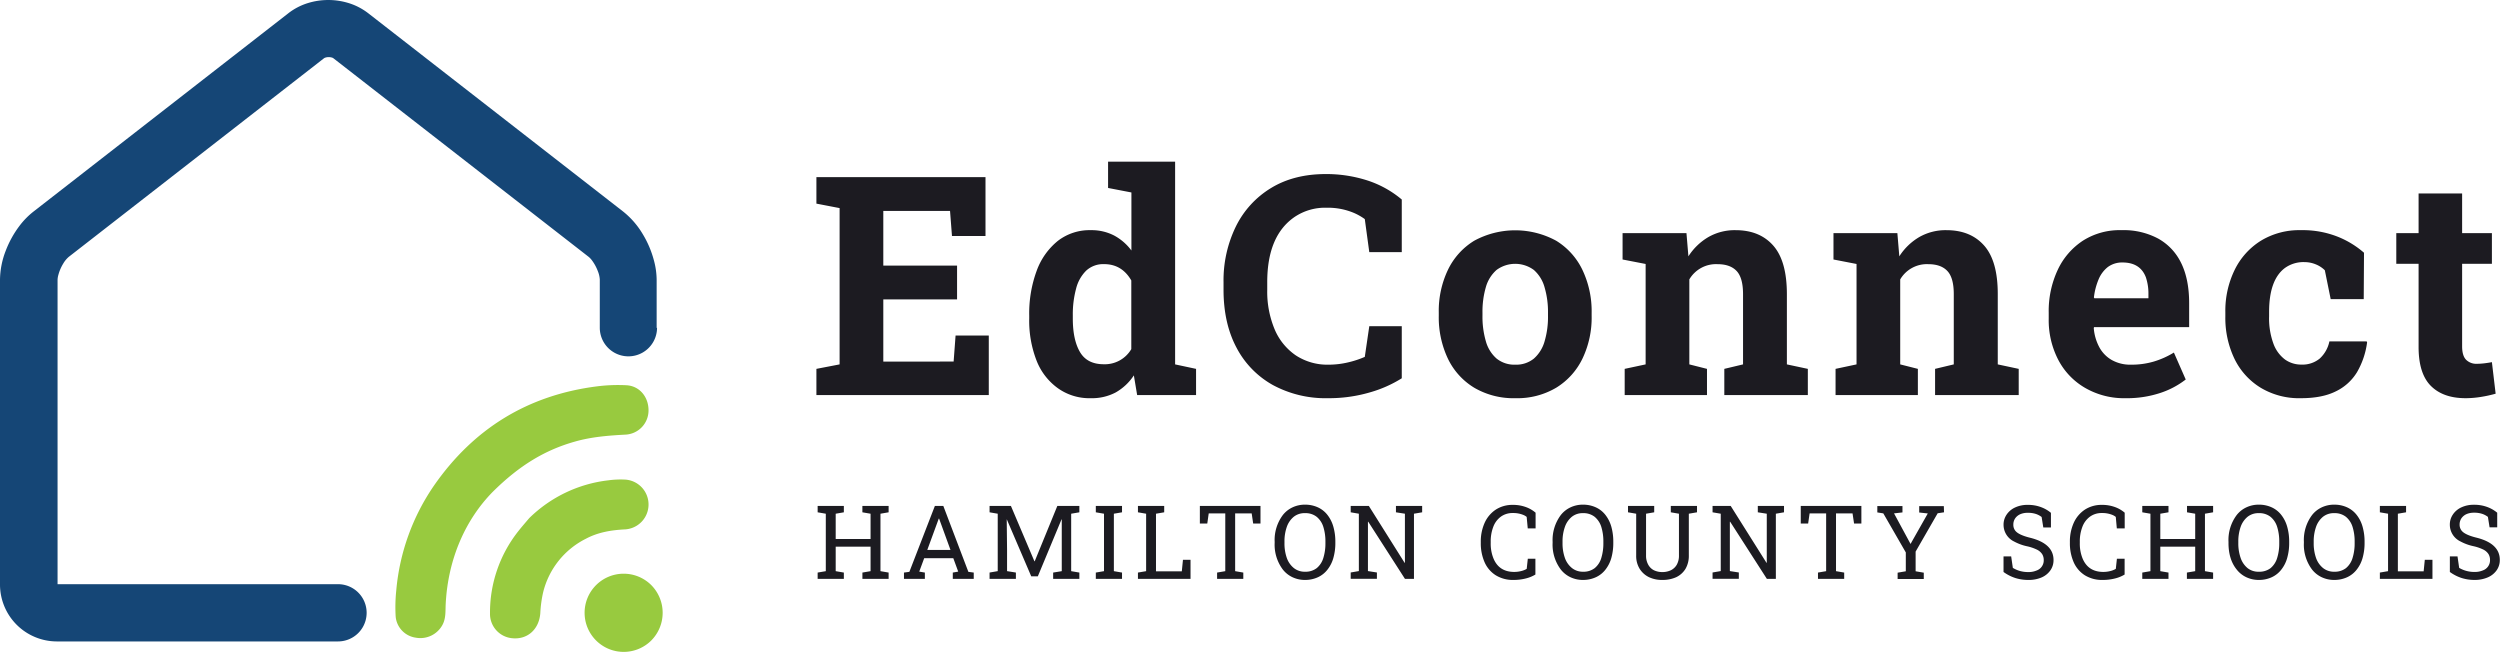
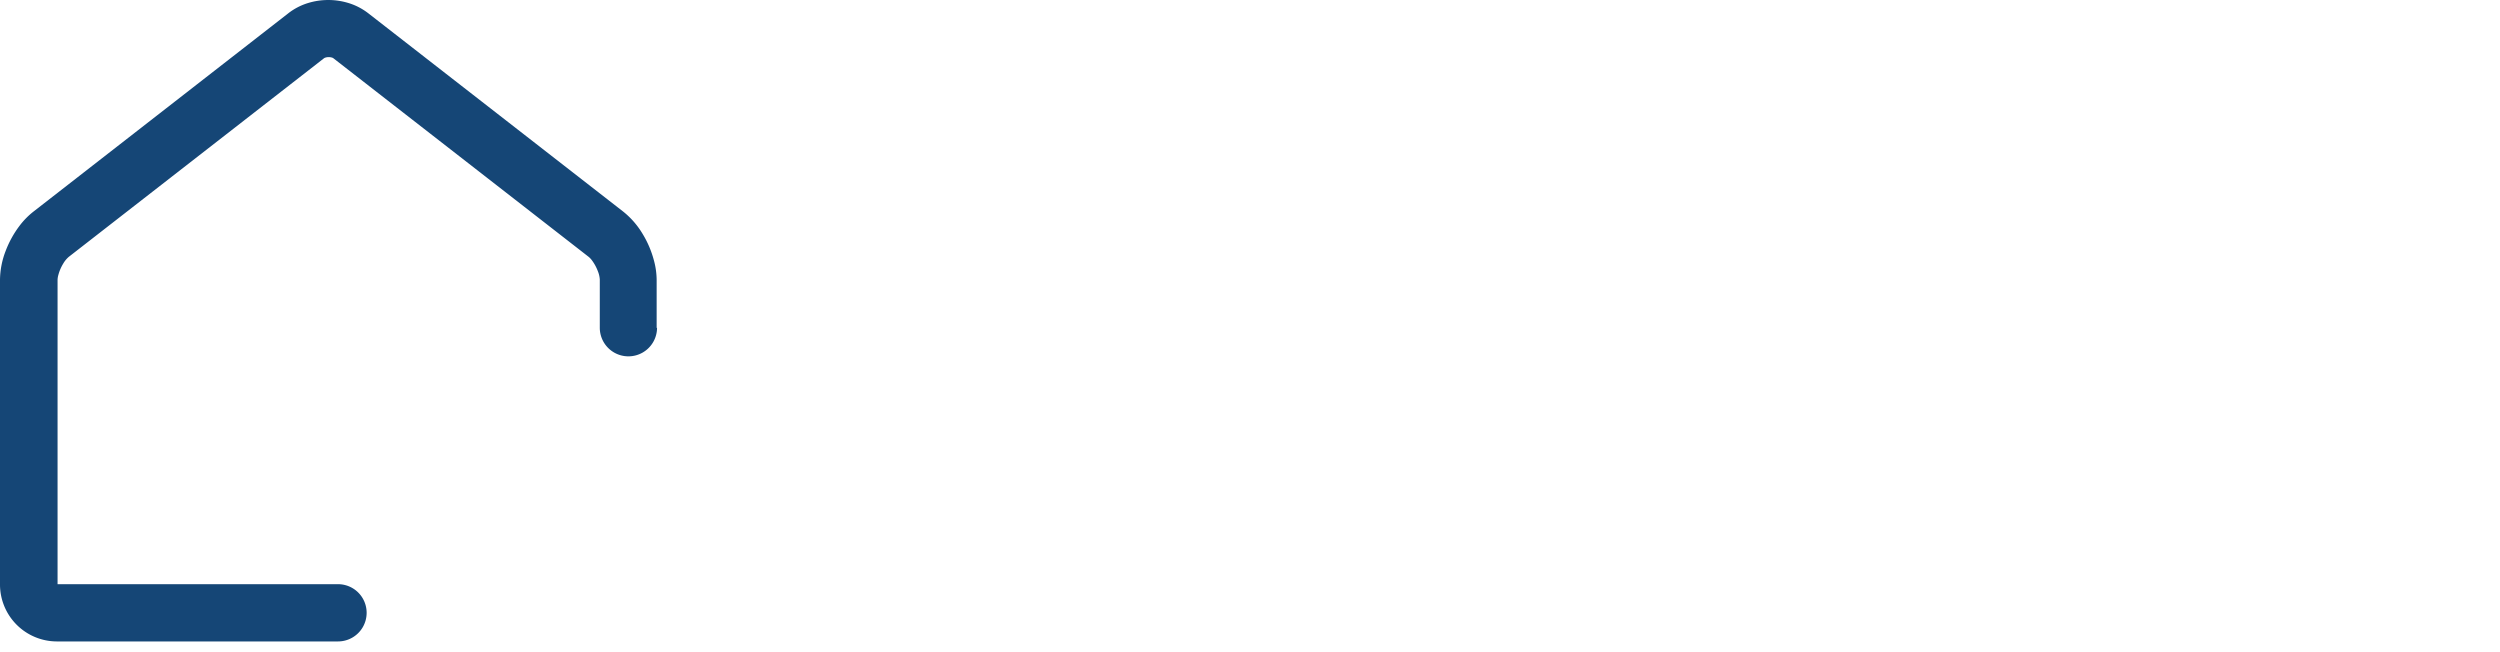
<svg xmlns="http://www.w3.org/2000/svg" viewBox="0 0 889.02 231.82" class="logo" width="889.02" height="231.82">
  <defs>
    <style>
      .logo__text{
        fill:#1c1b21
      }
      .logo__waves{
        fill:#98ca3f
      }
      .logo__house {
        fill:#154676
      }
    </style>
  </defs>
-   <path class="logo__text" d="m339.12 128.57.69-9.26h11.81v21.18h-61.3v-9.32l8.25-1.59V74l-8.25-1.59V63h60.13v20.92h-11.92l-.69-8.92h-23.73v19.46h26.23v12h-26.23v22.14ZM387.88 141.6a19.27 19.27 0 0 1-11.76-3.6 21.86 21.86 0 0 1-7.55-9.87A39 39 0 0 1 366 113.3v-1.12a43.7 43.7 0 0 1 2.66-15.91 24.29 24.29 0 0 1 7.53-10.62 18.42 18.42 0 0 1 11.68-3.8 17.49 17.49 0 0 1 8.3 1.89 18.64 18.64 0 0 1 6.17 5.34V68.44l-8.3-1.6v-9.36h23.84v72.1l7.45 1.59v9.32h-20.95l-1.17-7a18.91 18.91 0 0 1-6.47 6.07 18 18 0 0 1-8.86 2.04Zm4.63-12.07a10.92 10.92 0 0 0 9.79-5.38V99.73q-3.35-5.81-9.68-5.8a8.91 8.91 0 0 0-6.34 2.29 13.62 13.62 0 0 0-3.61 6.41 35.1 35.1 0 0 0-1.17 9.55v1.12q0 7.55 2.55 11.89t8.46 4.34ZM472.19 141.6a39.33 39.33 0 0 1-19.64-4.73 32.38 32.38 0 0 1-12.9-13.36q-4.54-8.61-4.55-20.43v-2.61a43.66 43.66 0 0 1 4.42-20 33 33 0 0 1 12.53-13.64q8.11-4.92 19.34-4.93a47.64 47.64 0 0 1 14.77 2.24 36.35 36.35 0 0 1 12.32 6.81v18.72h-11.55l-1.6-11.76a20.75 20.75 0 0 0-3.83-2.18 23.87 23.87 0 0 0-9.74-1.86 19.42 19.42 0 0 0-11.33 3.24q-9.8 6.66-9.79 23.26v2.71a34.71 34.71 0 0 0 2.66 14.1 21.14 21.14 0 0 0 7.55 9.23 20.43 20.43 0 0 0 11.6 3.27 29.92 29.92 0 0 0 6.74-.77 33.76 33.76 0 0 0 6.14-2l1.6-10.91h11.55v18.52a43.78 43.78 0 0 1-11.29 5 51.73 51.73 0 0 1-15 2.08ZM538.88 141.6a27.64 27.64 0 0 1-14.63-3.72 24.41 24.41 0 0 1-9.37-10.35 34.3 34.3 0 0 1-3.24-15.25v-1.11A33.9 33.9 0 0 1 514.88 96a24.55 24.55 0 0 1 9.34-10.38 30.49 30.49 0 0 1 29.19 0 24.59 24.59 0 0 1 9.31 10.35 34.17 34.17 0 0 1 3.28 15.2v1.11a33.74 33.74 0 0 1-3.25 15.22 24.71 24.71 0 0 1-9.31 10.35 27.09 27.09 0 0 1-14.56 3.75Zm0-11.92a9.91 9.91 0 0 0 6.6-2.18 12.82 12.82 0 0 0 3.78-6.09 30.54 30.54 0 0 0 1.22-9.13v-1.11a30.73 30.73 0 0 0-1.22-9 12.73 12.73 0 0 0-3.81-6.17 11.19 11.19 0 0 0-13.27 0 12.79 12.79 0 0 0-3.81 6.15 31.14 31.14 0 0 0-1.19 9v1.11a31.12 31.12 0 0 0 1.22 9.16 12.6 12.6 0 0 0 3.8 6.09 10.07 10.07 0 0 0 6.68 2.17ZM600.74 129.58l6.28 1.59v9.32h-29.27v-9.32l7.45-1.59V93.87l-8.2-1.59v-9.37h22.72l.69 8.25a21 21 0 0 1 7.11-6.86 18.85 18.85 0 0 1 9.66-2.45q8.57 0 13.4 5.48t4.85 17.19v25.06l7.45 1.59v9.32h-29.7v-9.32l6.66-1.59v-25c0-3.87-.77-6.61-2.29-8.22s-3.8-2.42-6.81-2.42a11 11 0 0 0-10 5.42ZM675.73 129.58l6.28 1.59v9.32h-29.27v-9.32l7.46-1.59V93.87l-8.2-1.59v-9.37h22.72l.69 8.25a21 21 0 0 1 7.1-6.86 18.85 18.85 0 0 1 9.66-2.45q8.57 0 13.41 5.48t4.84 17.19v25.06l7.45 1.59v9.32h-29.74v-9.32l6.65-1.59v-25q0-5.8-2.29-8.22c-1.52-1.62-3.79-2.42-6.81-2.42a11 11 0 0 0-9.95 5.42ZM755.89 141.6a27.63 27.63 0 0 1-14.42-3.67 24.73 24.73 0 0 1-9.55-10 30.63 30.63 0 0 1-3.38-14.58v-2.13A34.51 34.51 0 0 1 731.73 96a25.11 25.11 0 0 1 9-10.43 24.36 24.36 0 0 1 13.76-3.72 25.91 25.91 0 0 1 13.14 3.08q10.86 6.28 10.85 22.94v8.46h-33.82l-.1.32a17.12 17.12 0 0 0 1.91 6.7 11.51 11.51 0 0 0 4.42 4.63 13.38 13.38 0 0 0 7 1.7 27.83 27.83 0 0 0 7.95-1.09 30.15 30.15 0 0 0 7.21-3.22l4.21 9.58a29.9 29.9 0 0 1-9 4.77 37.61 37.61 0 0 1-12.37 1.88Zm-11.28-35.81.16.27H764v-1.38a18.33 18.33 0 0 0-.91-6.07q-2-5.26-8.3-5.27a8.53 8.53 0 0 0-5.21 1.6 10.92 10.92 0 0 0-3.33 4.47 23.2 23.2 0 0 0-1.64 6.38ZM818.22 141.6a26.47 26.47 0 0 1-14.31-3.72 24.6 24.6 0 0 1-9.32-10.3 33.55 33.55 0 0 1-3.24-15V111a33.15 33.15 0 0 1 3.3-15A25.23 25.23 0 0 1 804 85.6a26.2 26.2 0 0 1 14.15-3.75 33.79 33.79 0 0 1 13.39 2.42 32.57 32.57 0 0 1 9.12 5.61l-.1 16.5h-11.75l-2.08-10.27a9.78 9.78 0 0 0-3.24-2.11 10.55 10.55 0 0 0-4-.79 11.26 11.26 0 0 0-7 2.12q-5.58 4.22-5.58 15.59v1.6a26.17 26.17 0 0 0 1.54 9.69 12.26 12.26 0 0 0 4.12 5.64 9.87 9.87 0 0 0 5.78 1.8 9.63 9.63 0 0 0 6.57-2.15 11.4 11.4 0 0 0 3.43-6.09h13.25l.16.32a28.4 28.4 0 0 1-3.57 10.59 17.83 17.83 0 0 1-7.58 6.86q-4.88 2.43-12.39 2.42ZM876.77 141.6q-8 0-12.37-4.41t-4.33-14V93.82h-7.93V82.91h7.93v-14.1h15.48v14.1h10.59v10.91h-10.59v29.32q0 3.35 1.41 4.79a5.16 5.16 0 0 0 3.86 1.44 23.46 23.46 0 0 0 2.77-.19c1-.12 1.84-.26 2.55-.4l1.33 11.22a44.38 44.38 0 0 1-5.19 1.14 34.59 34.59 0 0 1-5.51.46ZM309.58 203.11v-8.71h-12.4v8.71l2.9.5v2.25h-9.32v-2.25l2.9-.5v-20.43l-2.9-.5v-2.27h9.32v2.27l-2.9.5v9h12.4v-9l-2.91-.5v-2.27H316v2.27l-2.9.5v20.43l2.9.5v2.25h-9.32v-2.25ZM340.75 203.27 339 198.5h-10.35l-1.76 4.77 2 .34v2.25h-7.43v-2.25l1.92-.26 9.07-23.44h3l8.91 23.44 1.91.26v2.25h-7.45v-2.25Zm-11-7.71H338L334.16 185l-.21-.59h-.11l-.22.59ZM358.05 184.73H358l.12 10.85v7.52l3.14.5v2.25h-9.36v-2.25l2.9-.5v-20.42l-2.9-.5v-2.27h7.59l8.36 19.69h.1l8.05-19.69h7.83v2.27l-2.91.5v20.43l2.91.5v2.25h-9.32v-2.25l3.06-.5v-18.4h-.09l-8.42 20.24h-2.34ZM399 179.91v2.27l-2.9.5v20.43l2.9.5v2.25h-9.32v-2.25l2.91-.5v-20.43l-2.91-.5v-2.27ZM411.08 182.68v20.49h9.18l.41-4.1h2.69v6.79h-18.7v-2.25l2.91-.5v-20.43l-2.91-.5v-2.27H414v2.27ZM445.64 186.17l-.53-3.6h-5.88v20.54l2.9.5v2.25h-9.32v-2.25l2.91-.5v-20.54h-5.89l-.51 3.6h-2.64v-6.26h21.56v6.26ZM464.06 206.23a10.26 10.26 0 0 1-4.51-1 9.53 9.53 0 0 1-3.39-2.73 14.68 14.68 0 0 1-2.88-9.46v-.37a14.8 14.8 0 0 1 2.88-9.48 9.53 9.53 0 0 1 3.39-2.73 10.26 10.26 0 0 1 4.51-1 10.81 10.81 0 0 1 4.68 1 9.13 9.13 0 0 1 3.37 2.73 12 12 0 0 1 2.06 4.18 19.21 19.21 0 0 1 .69 5.3v.37a19.18 19.18 0 0 1-.69 5.31 11.79 11.79 0 0 1-2.06 4.15 9.13 9.13 0 0 1-3.37 2.73 10.81 10.81 0 0 1-4.68 1Zm0-2.92a6.5 6.5 0 0 0 4.18-1.28 7.43 7.43 0 0 0 2.34-3.59 17.39 17.39 0 0 0 .75-5.36v-.41a17.23 17.23 0 0 0-.75-5.33 7.5 7.5 0 0 0-2.37-3.57 6.41 6.41 0 0 0-4.15-1.29 6.11 6.11 0 0 0-4 1.3 8.06 8.06 0 0 0-2.46 3.59 15.36 15.36 0 0 0-.83 5.3v.41a15.58 15.58 0 0 0 .83 5.33 8 8 0 0 0 2.5 3.59 6.16 6.16 0 0 0 3.96 1.31ZM499.62 205.86l-13.06-20.33h-.11v17.55l3.19.5v2.25h-9.32v-2.25l2.9-.5v-20.4l-2.9-.5v-2.27h6.45l12.72 20.23h.11v-17.46l-3.19-.5v-2.27h9.32v2.27l-2.91.5v23.18ZM538.32 206.23a11.58 11.58 0 0 1-6.5-1.71 10.48 10.48 0 0 1-3.93-4.68 16.71 16.71 0 0 1-1.31-6.76v-.37a16.18 16.18 0 0 1 1.37-6.79 11.1 11.1 0 0 1 3.94-4.68 10.86 10.86 0 0 1 6.13-1.7 13.06 13.06 0 0 1 4.6.78 11 11 0 0 1 3.45 2v5.59h-2.79l-.38-4.09a4.67 4.67 0 0 0-1.3-.75 9.35 9.35 0 0 0-3.6-.63 7 7 0 0 0-4.31 1.31 7.9 7.9 0 0 0-2.67 3.6 14.36 14.36 0 0 0-.91 5.32v.41a13.94 13.94 0 0 0 1 5.56q2 4.74 7.36 4.74a10 10 0 0 0 2.44-.3 7 7 0 0 0 2-.79l.39-3.61h2.7v5.63a12.07 12.07 0 0 1-3.49 1.41 17.11 17.11 0 0 1-4.19.51ZM562.9 206.23a10.25 10.25 0 0 1-4.5-1 9.53 9.53 0 0 1-3.39-2.73 14.69 14.69 0 0 1-2.89-9.46v-.37a14.8 14.8 0 0 1 2.89-9.48 9.53 9.53 0 0 1 3.39-2.73 10.25 10.25 0 0 1 4.5-1 10.81 10.81 0 0 1 4.68 1 9.08 9.08 0 0 1 3.38 2.73 12.2 12.2 0 0 1 2.06 4.18 19.61 19.61 0 0 1 .68 5.3v.37a19.58 19.58 0 0 1-.68 5.31 12 12 0 0 1-2.06 4.15 9.08 9.08 0 0 1-3.38 2.73 10.81 10.81 0 0 1-4.68 1Zm0-2.92a6.52 6.52 0 0 0 4.19-1.28 7.43 7.43 0 0 0 2.34-3.59 17.71 17.71 0 0 0 .74-5.36v-.41a17.55 17.55 0 0 0-.74-5.33 7.65 7.65 0 0 0-2.37-3.57 6.44 6.44 0 0 0-4.16-1.29 6.1 6.1 0 0 0-3.95 1.3 8.06 8.06 0 0 0-2.46 3.59 15.35 15.35 0 0 0-.84 5.3v.41a15.57 15.57 0 0 0 .84 5.33A8 8 0 0 0 559 202a6.15 6.15 0 0 0 3.9 1.31ZM591.14 206.23a10.72 10.72 0 0 1-4.78-1 8.07 8.07 0 0 1-3.31-3 8.67 8.67 0 0 1-1.21-4.68v-14.87l-2.91-.5v-2.27h9.32v2.27l-2.9.5v14.82a6.5 6.5 0 0 0 .75 3.26 4.74 4.74 0 0 0 2 2 6.7 6.7 0 0 0 3 .67 6.9 6.9 0 0 0 3.1-.66 4.89 4.89 0 0 0 2.1-2 6.55 6.55 0 0 0 .75-3.28v-14.81l-2.9-.5v-2.27h9.32v2.27l-2.91.5v14.82a9.13 9.13 0 0 1-1.17 4.76 7.79 7.79 0 0 1-3.33 3 11.7 11.7 0 0 1-4.92.97ZM628.32 205.86l-13.06-20.33h-.11v17.55l3.19.5v2.25H609v-2.25l2.91-.5v-20.4l-2.91-.5v-2.27h6.45l12.73 20.23h.1v-17.46l-3.19-.5v-2.27h9.32v2.27l-2.9.5v23.18ZM659.32 186.17l-.54-3.6h-5.88v20.54l2.91.5v2.25h-9.32v-2.25l2.9-.5v-20.54h-5.88l-.52 3.6h-2.63v-6.26h21.56v6.26ZM691.31 182.18l-2.26.34-7.84 13.63v7l2.9.5v2.25h-9.3v-2.25l2.91-.5v-6.7l-8-13.89-2.13-.34v-2.27h8.94v2.27l-3 .34 5.88 10.88.36-.66 5.77-10.19-3.06-.34v-2.27h8.76ZM721.22 206.23a15.2 15.2 0 0 1-4.57-.69 14.93 14.93 0 0 1-4.18-2.14v-5.54h2.72l.59 4.08a10.28 10.28 0 0 0 2.51 1.1 10.59 10.59 0 0 0 2.93.39 7.28 7.28 0 0 0 3-.55 3.81 3.81 0 0 0 2.55-3.74 3.94 3.94 0 0 0-.57-2.1 4.68 4.68 0 0 0-1.88-1.6 15.68 15.68 0 0 0-3.57-1.2 17.16 17.16 0 0 1-4.51-1.67 6.58 6.58 0 0 1-3.76-5.94 6.29 6.29 0 0 1 1.09-3.63 7.24 7.24 0 0 1 3-2.53 10.23 10.23 0 0 1 4.49-.93 13 13 0 0 1 4.82.83 11.83 11.83 0 0 1 3.45 2v5.19h-2.72l-.59-3.71a7 7 0 0 0-2-1.07 9 9 0 0 0-3-.42 6.53 6.53 0 0 0-2.63.51 4.37 4.37 0 0 0-1.79 1.48 3.92 3.92 0 0 0-.64 2.23 3.34 3.34 0 0 0 .59 2c.71 1.06 2.51 1.94 5.38 2.65q8.32 2.07 8.32 7.91a6.24 6.24 0 0 1-1.12 3.69 7.36 7.36 0 0 1-3.16 2.53 11.65 11.65 0 0 1-4.75.87ZM747.81 206.23a11.58 11.58 0 0 1-6.5-1.71 10.48 10.48 0 0 1-3.93-4.68 16.71 16.71 0 0 1-1.31-6.76v-.37a16.18 16.18 0 0 1 1.37-6.79 11.1 11.1 0 0 1 3.94-4.68 10.86 10.86 0 0 1 6.13-1.7 13.06 13.06 0 0 1 4.6.78 11 11 0 0 1 3.45 2v5.59h-2.8l-.37-4.09a4.67 4.67 0 0 0-1.3-.75 9.35 9.35 0 0 0-3.6-.63 7 7 0 0 0-4.31 1.31 7.9 7.9 0 0 0-2.67 3.6 14.36 14.36 0 0 0-.91 5.32v.41a13.94 13.94 0 0 0 1 5.56q2 4.74 7.36 4.74a10 10 0 0 0 2.44-.3 7 7 0 0 0 2-.79l.39-3.61h2.74v5.63a12.07 12.07 0 0 1-3.49 1.41 17.17 17.17 0 0 1-4.23.51ZM780.63 203.11v-8.71h-12.41v8.71l2.91.5v2.25h-9.32v-2.25l2.9-.5v-20.43l-2.9-.5v-2.27h9.32v2.27l-2.91.5v9h12.41v-9l-2.91-.5v-2.27H787v2.27l-2.9.5v20.43l2.9.5v2.25h-9.32v-2.25ZM803.25 206.23a10.26 10.26 0 0 1-4.51-1 9.41 9.41 0 0 1-3.38-2.73q-2.9-3.6-2.89-9.46v-.37a14.75 14.75 0 0 1 2.89-9.48 9.41 9.41 0 0 1 3.38-2.73 10.26 10.26 0 0 1 4.51-1 10.81 10.81 0 0 1 4.68 1 9.13 9.13 0 0 1 3.37 2.73 12 12 0 0 1 2.06 4.18 19.21 19.21 0 0 1 .69 5.3v.37a19.18 19.18 0 0 1-.69 5.31 11.79 11.79 0 0 1-2.06 4.15 9.13 9.13 0 0 1-3.37 2.73 10.81 10.81 0 0 1-4.68 1Zm0-2.92a6.54 6.54 0 0 0 4.19-1.28 7.48 7.48 0 0 0 2.33-3.59 17.39 17.39 0 0 0 .75-5.36v-.41a17.23 17.23 0 0 0-.75-5.33 7.5 7.5 0 0 0-2.37-3.57 6.41 6.41 0 0 0-4.15-1.29 6.11 6.11 0 0 0-4 1.3 8.06 8.06 0 0 0-2.46 3.59 15.6 15.6 0 0 0-.83 5.3v.41a15.82 15.82 0 0 0 .83 5.33 8 8 0 0 0 2.46 3.61 6.16 6.16 0 0 0 4 1.29ZM830.06 206.23a10.26 10.26 0 0 1-4.51-1 9.53 9.53 0 0 1-3.39-2.73 14.68 14.68 0 0 1-2.88-9.46v-.37a14.8 14.8 0 0 1 2.88-9.48 9.53 9.53 0 0 1 3.39-2.73 10.26 10.26 0 0 1 4.51-1 10.81 10.81 0 0 1 4.68 1 9.13 9.13 0 0 1 3.37 2.73 12 12 0 0 1 2.06 4.18 19.21 19.21 0 0 1 .69 5.3v.37a19.18 19.18 0 0 1-.69 5.31 11.79 11.79 0 0 1-2.06 4.15 9.13 9.13 0 0 1-3.37 2.73 10.81 10.81 0 0 1-4.68 1Zm0-2.92a6.54 6.54 0 0 0 4.19-1.28 7.48 7.48 0 0 0 2.33-3.59 17.39 17.39 0 0 0 .75-5.36v-.41a17.23 17.23 0 0 0-.75-5.33 7.5 7.5 0 0 0-2.37-3.57 6.41 6.41 0 0 0-4.15-1.29 6.11 6.11 0 0 0-4 1.3 8.06 8.06 0 0 0-2.46 3.59 15.6 15.6 0 0 0-.83 5.3v.41a15.82 15.82 0 0 0 .83 5.33 8 8 0 0 0 2.5 3.59 6.16 6.16 0 0 0 3.96 1.31ZM852.7 182.68v20.49h9.17l.41-4.1H865v6.79h-18.7v-2.25l2.91-.5v-20.43l-2.91-.5v-2.27h9.32v2.27ZM879.94 206.23a15.2 15.2 0 0 1-4.57-.69 14.93 14.93 0 0 1-4.18-2.14v-5.54h2.72l.59 4.08A10.28 10.28 0 0 0 877 203a10.59 10.59 0 0 0 2.93.39 7.36 7.36 0 0 0 3-.55 3.82 3.82 0 0 0 2.54-3.74 3.94 3.94 0 0 0-.57-2.1 4.68 4.68 0 0 0-1.88-1.6 15.68 15.68 0 0 0-3.57-1.2 17.16 17.16 0 0 1-4.51-1.67 6.58 6.58 0 0 1-3.76-5.94 6.29 6.29 0 0 1 1.09-3.63 7.24 7.24 0 0 1 3-2.53 10.23 10.23 0 0 1 4.49-.93 13 13 0 0 1 4.82.83 11.83 11.83 0 0 1 3.45 2v5.19h-2.72l-.59-3.71a7 7 0 0 0-2-1.07 9 9 0 0 0-3-.42 6.53 6.53 0 0 0-2.63.51 4.37 4.37 0 0 0-1.79 1.48 3.92 3.92 0 0 0-.64 2.23 3.34 3.34 0 0 0 .59 2c.71 1.06 2.51 1.94 5.38 2.65q8.32 2.07 8.32 7.91a6.24 6.24 0 0 1-1.12 3.69 7.36 7.36 0 0 1-3.16 2.53 11.65 11.65 0 0 1-4.73.91Z" />
-   <path class="logo__waves" d="M175.13 175c-9.53 9.76-15.82 23.59-16.64 39.86-.12 2.46.11 5-1.12 7.31a8.93 8.93 0 0 1-9.52 4.59 8.34 8.34 0 0 1-7.14-7.41 57.26 57.26 0 0 1 .21-9.44 77.7 77.7 0 0 1 13.5-37.36c14.05-20.15 33.28-32 57.74-35.14a59.18 59.18 0 0 1 10.64-.41c4.72.27 7.93 4.29 7.82 9.15a8.61 8.61 0 0 1-8.07 8.4c-6.1.32-12.16.79-18.06 2.47-10.58 2.98-19.75 8.41-29.36 17.98Z" />
-   <path class="logo__waves" d="M188.17 184.28a48 48 0 0 1 28.21-13.48 32.05 32.05 0 0 1 6.11-.24 8.87 8.87 0 0 1-.14 17.69c-4.9.24-9.63 1-14 3.33a29 29 0 0 0-15.21 19.08 42.29 42.29 0 0 0-1 7.37c-.43 5.82-4.65 9.57-10.18 8.91a8.68 8.68 0 0 1-7.71-8.78 46.6 46.6 0 0 1 9.91-29.07c1.28-1.65 2.67-3.21 4.01-4.81ZM231.57 227.79a13.9 13.9 0 1 1 0-19.75 14 14 0 0 1 0 19.75Z" />
  <path class="logo__house" d="M233.51 116.63V99.5a27.31 27.31 0 0 0-1-7 35.55 35.55 0 0 0-4-9.34 29.4 29.4 0 0 0-6.85-7.88l-90.75-70.6A22 22 0 0 0 124 1.1a24.54 24.54 0 0 0-14.53 0 21.84 21.84 0 0 0-6.89 3.58L11.84 75.29a27.36 27.36 0 0 0-4.93 5.06A35.7 35.7 0 0 0 2 89.26 29.3 29.3 0 0 0 0 99.5v108.4a20.25 20.25 0 0 0 20.2 20.2h100a10.18 10.18 0 1 0 0-20.36h-100v.26l.09-.21h-.09v.21l.09-.21v.07l.06-.05v.07l.06-.05-.17.12h.2v-.12l-.17.12h.2V99.5a7.53 7.53 0 0 1 .29-1.76 15.26 15.26 0 0 1 1.72-4 9.48 9.48 0 0 1 2-2.42l90.75-70.61a1.94 1.94 0 0 1 .5-.23 4.08 4.08 0 0 1 2.33 0 1.61 1.61 0 0 1 .49.23l90.76 70.61a6.93 6.93 0 0 1 1.22 1.3 15.55 15.55 0 0 1 2.06 3.79 9.31 9.31 0 0 1 .7 3v17.13a10.18 10.18 0 1 0 20.36 0Z" />
</svg>